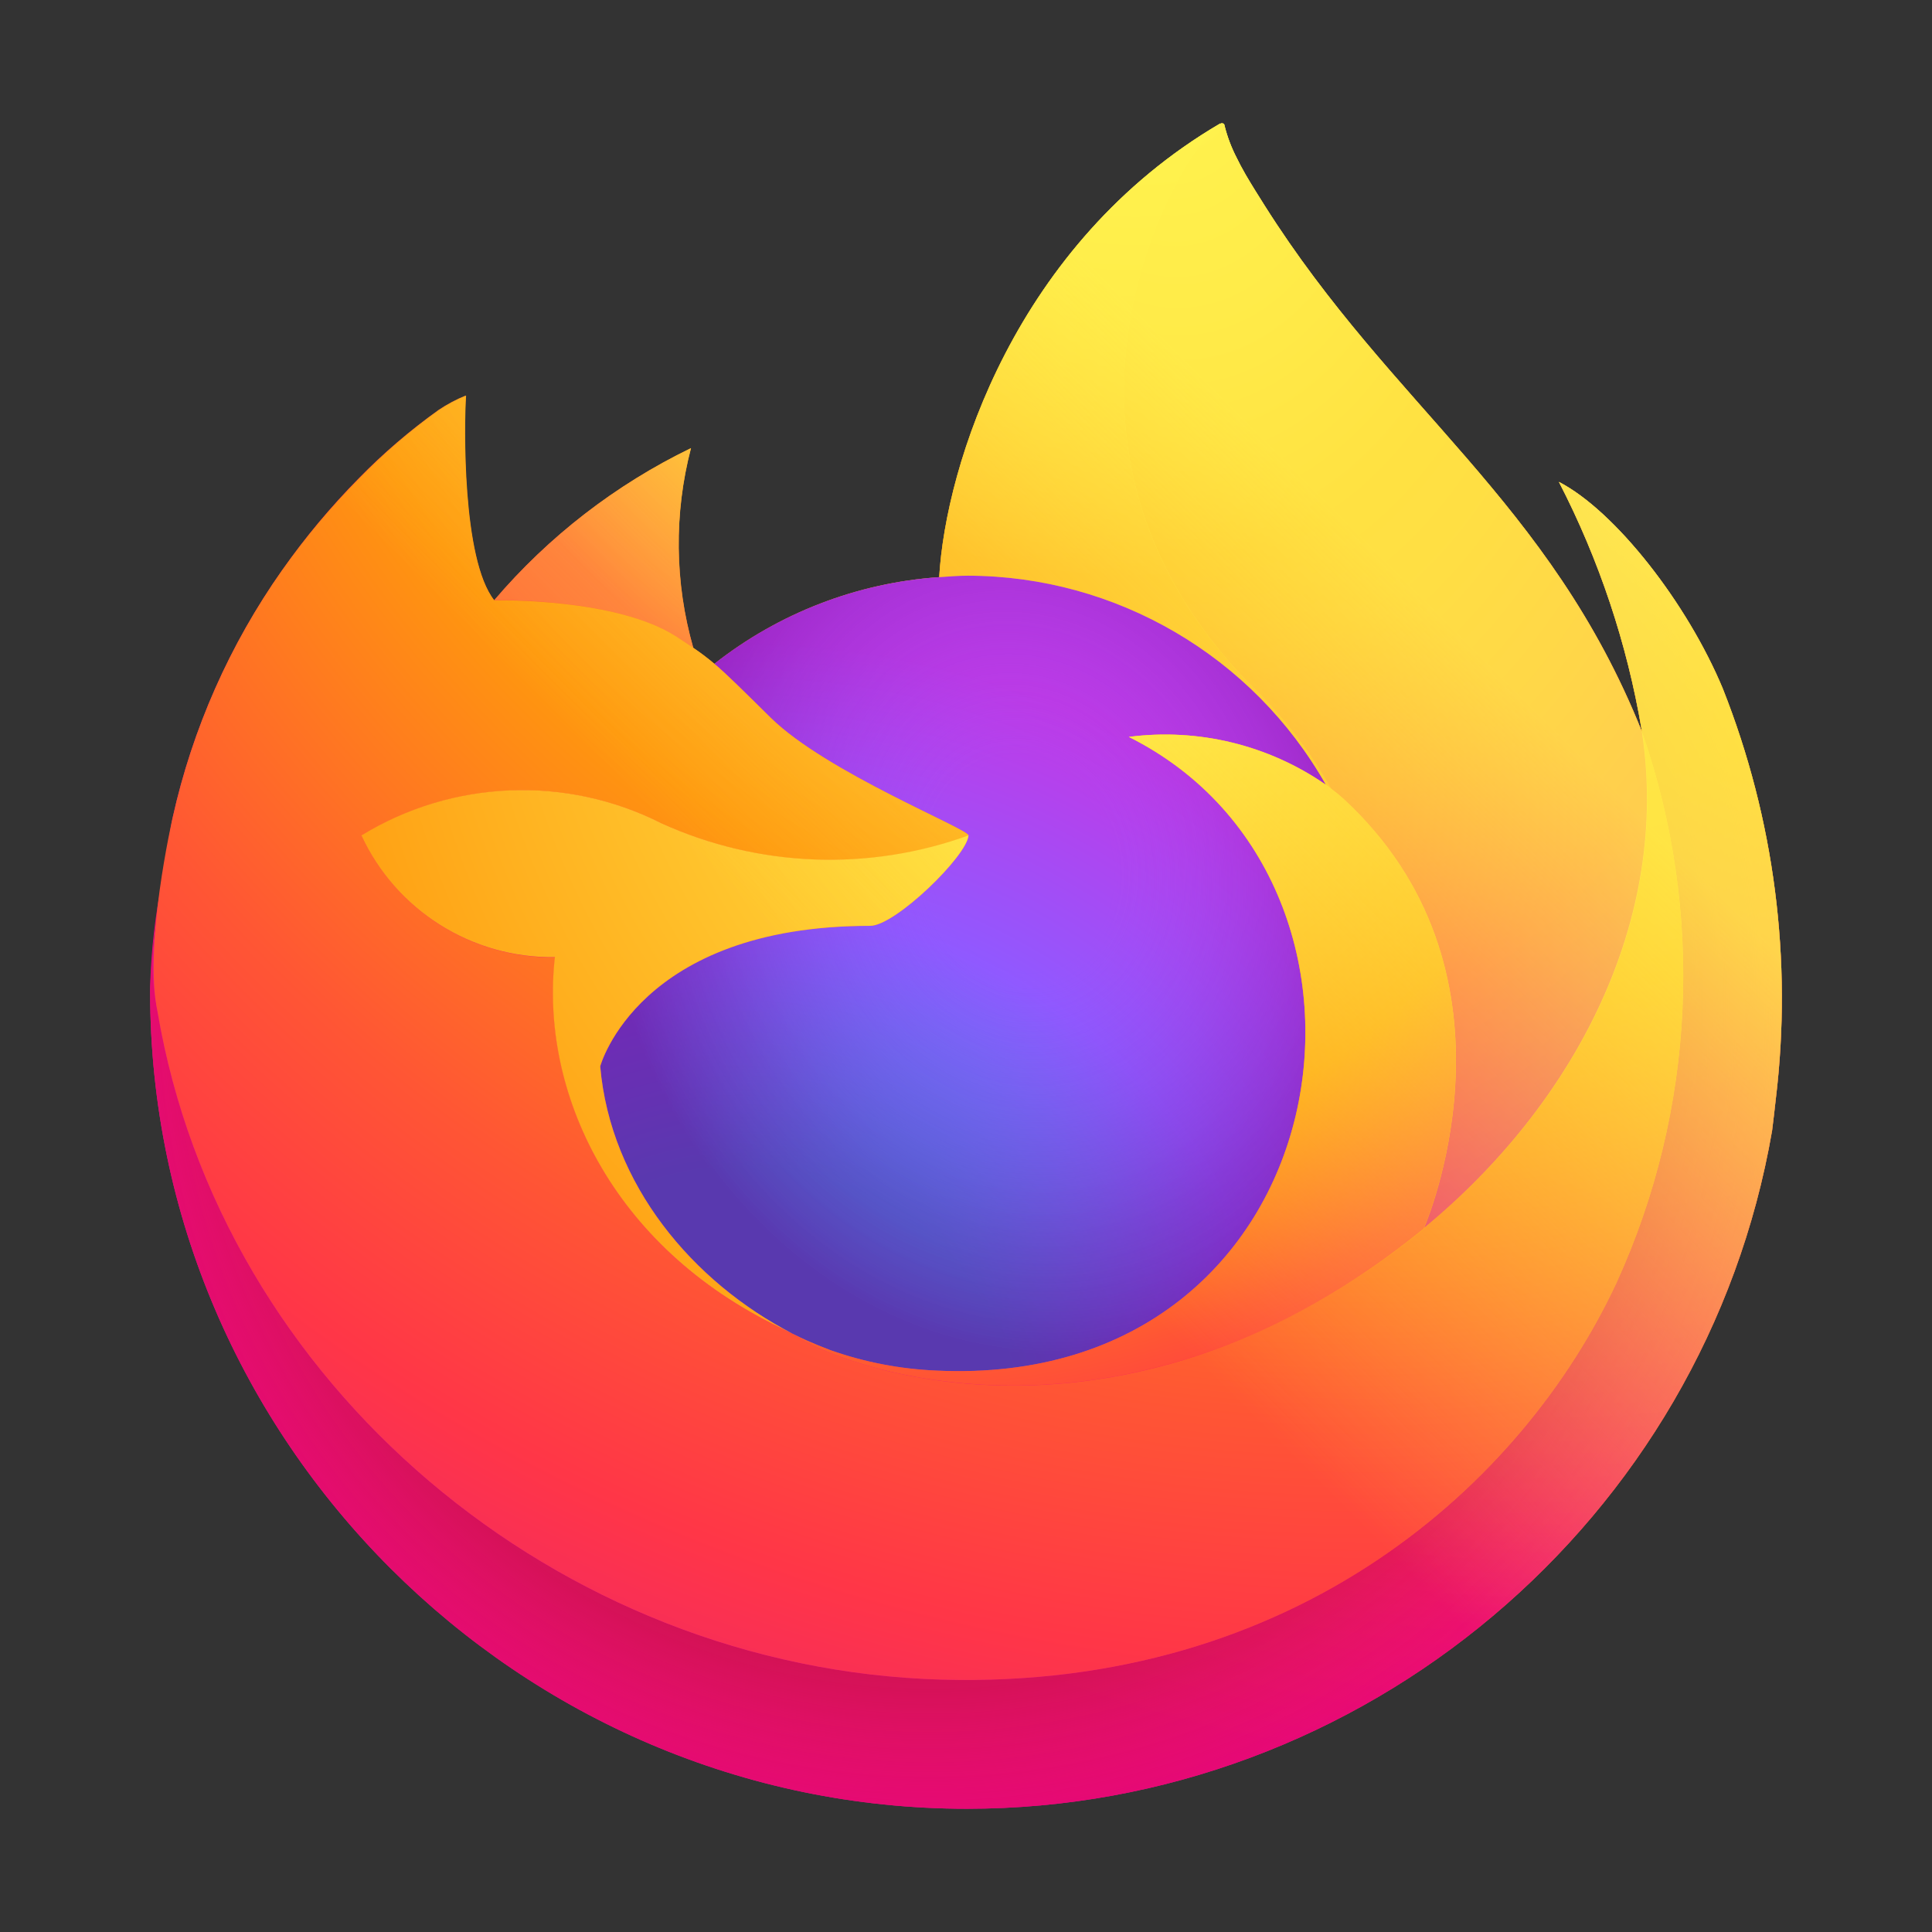
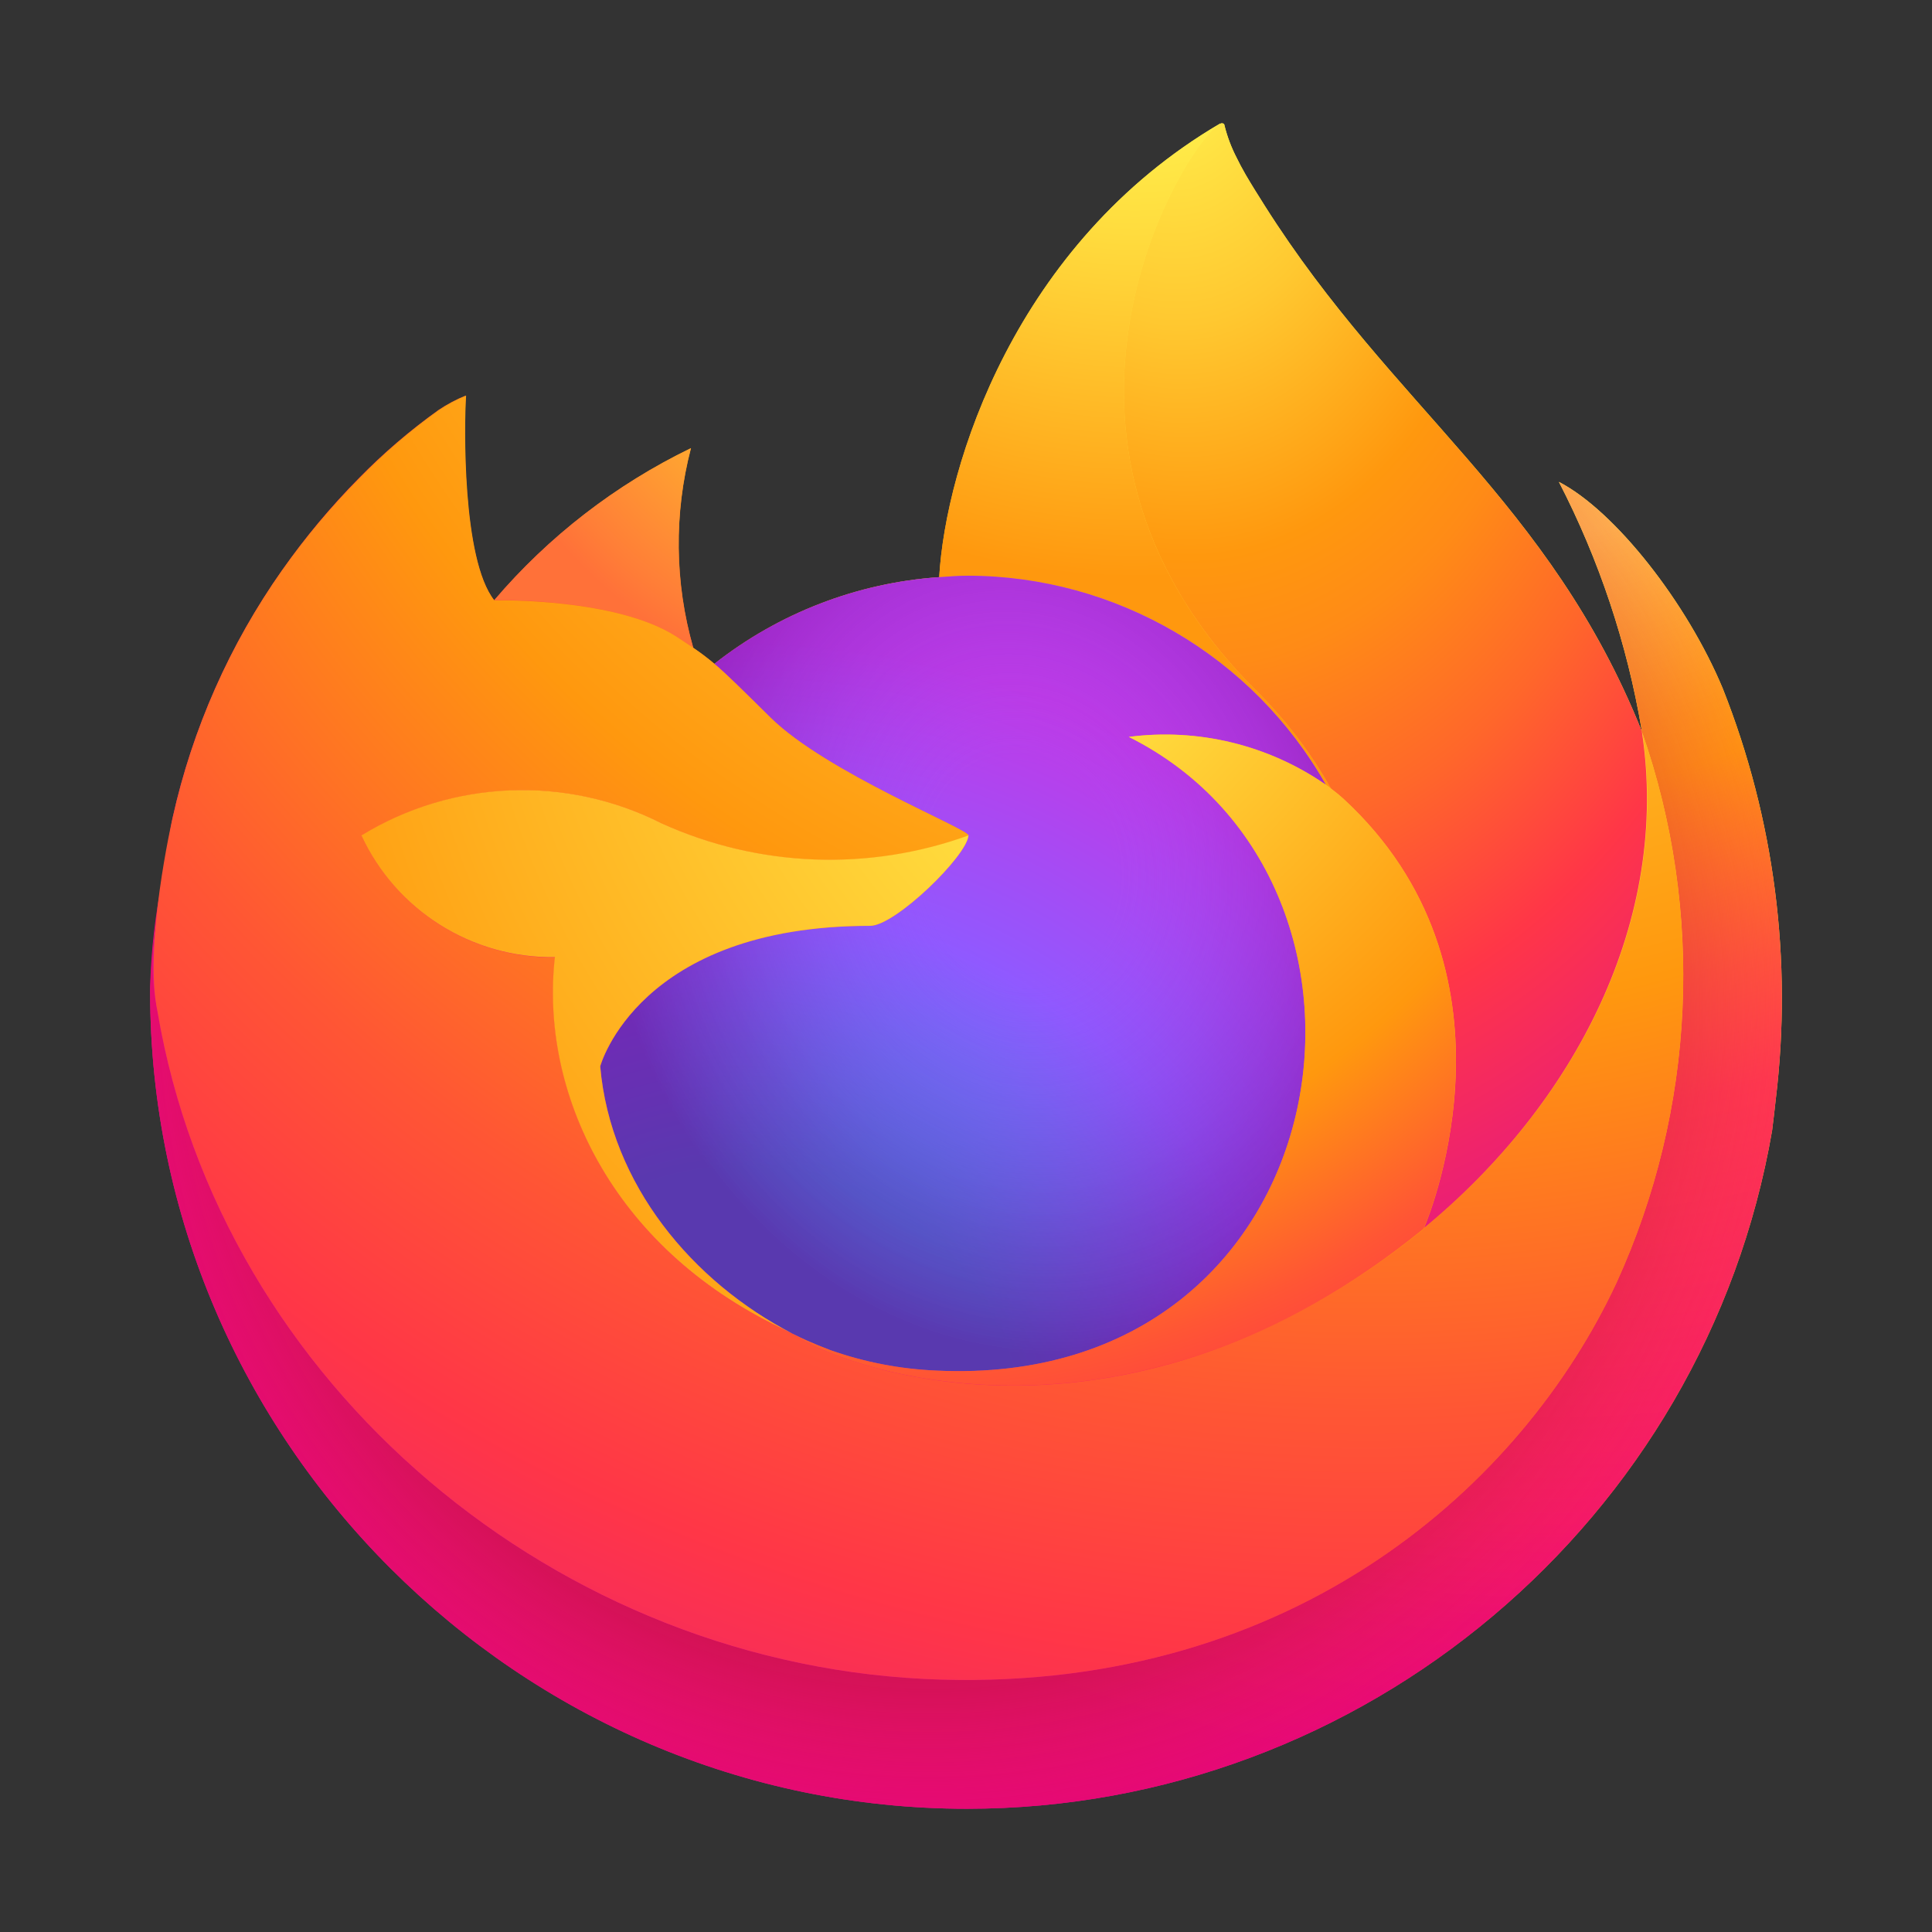
<svg xmlns="http://www.w3.org/2000/svg" clip-rule="evenodd" fill-rule="evenodd" stroke-linejoin="round" stroke-miterlimit="2" viewBox="0 0 48 48">
  <rect x="0" y="0" width="48" height="48" fill="#333333" stroke="none" />
  <linearGradient id="a" x2="1" gradientTransform="matrix(-33.692 32.506 -32.506 -33.692 40.116 9.55)" gradientUnits="userSpaceOnUse">
    <stop stop-color="#fff44f" offset="0" />
    <stop stop-color="#fff44f" offset=".05" />
    <stop stop-color="#ffe847" offset=".11" />
    <stop stop-color="#ffc830" offset=".23" />
    <stop stop-color="#ff980e" offset=".37" />
    <stop stop-color="#ff8b16" offset=".4" />
    <stop stop-color="#ff672a" offset=".46" />
    <stop stop-color="#ff3647" offset=".53" />
    <stop stop-color="#e31587" offset=".71" />
    <stop stop-color="#e31587" offset="1" />
  </linearGradient>
  <radialGradient id="b" cx="38.56" cy="7.71" r="42.31" gradientUnits="userSpaceOnUse">
    <stop stop-color="#ffbd4f" offset="0" />
    <stop stop-color="#ffbd4f" offset=".13" />
    <stop stop-color="#ffac31" offset=".19" />
    <stop stop-color="#ff9d17" offset=".25" />
    <stop stop-color="#ff980e" offset=".28" />
    <stop stop-color="#ff563b" offset=".4" />
    <stop stop-color="#ff3750" offset=".47" />
    <stop stop-color="#f5156c" offset=".71" />
    <stop stop-color="#eb0878" offset=".78" />
    <stop stop-color="#e50080" offset=".86" />
    <stop stop-color="#e50080" offset="1" />
  </radialGradient>
  <radialGradient id="c" cx="23.099" cy="25.007" r="42.31" gradientUnits="userSpaceOnUse">
    <stop stop-color="#960e18" offset="0" />
    <stop stop-color="#960e18" offset=".3" />
    <stop stop-color="#b11927" stop-opacity=".74" offset=".35" />
    <stop stop-color="#db293d" stop-opacity=".34" offset=".44" />
    <stop stop-color="#f5334b" stop-opacity=".09" offset=".5" />
    <stop stop-color="#ff3750" stop-opacity="0" offset=".53" />
    <stop stop-color="#ff3750" stop-opacity="0" offset="1" />
  </radialGradient>
  <radialGradient id="d" cx="28.2" cy="-1.892" r="30.652" gradientUnits="userSpaceOnUse">
    <stop stop-color="#fff44f" offset="0" />
    <stop stop-color="#fff44f" offset=".13" />
    <stop stop-color="#ffdc3e" offset=".25" />
    <stop stop-color="#ff9d12" offset=".51" />
    <stop stop-color="#ff980e" offset=".53" />
    <stop stop-color="#ff980e" offset="1" />
  </radialGradient>
  <radialGradient id="e" cx="18.419" cy="36.059" r="20.146" gradientUnits="userSpaceOnUse">
    <stop stop-color="#3a8ee6" offset="0" />
    <stop stop-color="#3a8ee6" offset=".35" />
    <stop stop-color="#5c79f0" offset=".47" />
    <stop stop-color="#9059ff" offset=".67" />
    <stop stop-color="#c139e6" offset="1" />
  </radialGradient>
  <radialGradient id="f" cx="0" cy="0" r="1" gradientTransform="matrix(10.382 -2.51 2.937 12.155 25.411 21.54)" gradientUnits="userSpaceOnUse">
    <stop stop-color="#9059ff" stop-opacity="0" offset="0" />
    <stop stop-color="#9059ff" stop-opacity="0" offset=".21" />
    <stop stop-color="#8c4ff3" stop-opacity=".06" offset=".28" />
    <stop stop-color="#7716a8" stop-opacity=".45" offset=".75" />
    <stop stop-color="#6e008b" stop-opacity=".6" offset=".98" />
    <stop stop-color="#6e008b" stop-opacity=".6" offset="1" />
  </radialGradient>
  <radialGradient id="g" cx="22.565" cy="5.979" r="14.493" gradientUnits="userSpaceOnUse">
    <stop stop-color="#ffe226" offset="0" />
    <stop stop-color="#ffdb27" offset=".12" />
    <stop stop-color="#ffc82a" offset=".29" />
    <stop stop-color="#ffa930" offset=".5" />
    <stop stop-color="#ff7e37" offset=".73" />
    <stop stop-color="#ff7139" offset=".79" />
    <stop stop-color="#ff7139" offset="1" />
  </radialGradient>
  <radialGradient id="h" cx="33.957" cy="-3.214" r="61.834" gradientUnits="userSpaceOnUse">
    <stop stop-color="#fff44f" offset="0" />
    <stop stop-color="#fff44f" offset=".11" />
    <stop stop-color="#ff980e" offset=".46" />
    <stop stop-color="#ff5634" offset=".62" />
    <stop stop-color="#ff3647" offset=".72" />
    <stop stop-color="#e31587" offset=".9" />
    <stop stop-color="#e31587" offset="1" />
  </radialGradient>
  <radialGradient id="i" cx="0" cy="0" r="1" gradientTransform="matrix(4.756 45.069 -29.578 3.125 28.745 .224)" gradientUnits="userSpaceOnUse">
    <stop stop-color="#fff44f" offset="0" />
    <stop stop-color="#ffe847" offset=".06" />
    <stop stop-color="#ffc830" offset=".17" />
    <stop stop-color="#ff980e" offset=".3" />
    <stop stop-color="#ff8b16" offset=".36" />
    <stop stop-color="#ff672a" offset=".46" />
    <stop stop-color="#ff3647" offset=".57" />
    <stop stop-color="#e31587" offset=".74" />
    <stop stop-color="#e31587" offset="1" />
  </radialGradient>
  <radialGradient id="j" cx="22.224" cy="11.347" r="38.604" gradientUnits="userSpaceOnUse">
    <stop stop-color="#fff44f" offset="0" />
    <stop stop-color="#fff44f" offset=".14" />
    <stop stop-color="#ff980e" offset=".48" />
    <stop stop-color="#ff5634" offset=".59" />
    <stop stop-color="#ff3647" offset=".66" />
    <stop stop-color="#e31587" offset=".9" />
    <stop stop-color="#e31587" offset="1" />
  </radialGradient>
  <radialGradient id="k" cx="32.414" cy="13.606" r="42.252" gradientUnits="userSpaceOnUse">
    <stop stop-color="#fff44f" offset="0" />
    <stop stop-color="#fff44f" offset=".09" />
    <stop stop-color="#ffe141" offset=".23" />
    <stop stop-color="#ffaf1e" offset=".51" />
    <stop stop-color="#ff980e" offset=".63" />
    <stop stop-color="#ff980e" offset="1" />
  </radialGradient>
  <linearGradient id="l" x2="1" gradientTransform="matrix(-28.668 28.668 -28.668 -28.668 39.712 9.376)" gradientUnits="userSpaceOnUse">
    <stop stop-color="#fff44f" stop-opacity=".8" offset="0" />
    <stop stop-color="#fff44f" stop-opacity=".8" offset=".17" />
    <stop stop-color="#fff44f" stop-opacity=".63" offset=".27" />
    <stop stop-color="#fff44f" stop-opacity=".22" offset=".49" />
    <stop stop-color="#fff44f" stop-opacity="0" offset=".6" />
    <stop stop-color="#fff44f" stop-opacity="0" offset="1" />
  </linearGradient>
  <g fill-rule="nonzero">
    <path d="m42.803 17.11c-.882-2.121-2.671-4.412-4.072-5.137.999 1.935 1.693 4.013 2.056 6.161l.003.034c-2.294-5.721-6.186-8.028-9.364-13.051-.16-.254-.321-.508-.478-.777-.089-.153-.161-.292-.223-.419-.132-.255-.234-.525-.303-.804 0-.026-.02-.049-.046-.052-.013-.003-.026-.003-.038 0-.003 0-.007.005-.01.006s-.01.005-.015.008l.008-.014c-5.098 2.985-6.828 8.51-6.987 11.274-2.035.14-3.982.891-5.585 2.153-.167-.142-.342-.274-.524-.397-.462-1.618-.482-3.332-.057-4.961-1.872.907-3.535 2.193-4.885 3.776h-.009c-.805-1.019-.748-4.381-.702-5.084-.238.096-.465.217-.678.36-.71.507-1.374 1.076-1.983 1.699-.695.705-1.33 1.466-1.898 2.277v.003-.004c-1.304 1.85-2.23 3.94-2.723 6.15l-.027.134c-.038.178-.176 1.073-.199 1.267 0 .015-.003.029-.005.044-.178.924-.288 1.859-.329 2.798v.105c.009 11.128 9.168 20.279 20.296 20.279 9.838 0 18.329-7.153 20.001-16.847.034-.262.062-.521.092-.785.418-3.455-.034-6.96-1.316-10.196zm-23.392 15.887c.095.046.184.095.281.138l.014.009c-.098-.047-.196-.096-.295-.147zm21.381-14.825v-.019l.004.022z" fill="url(#a)" />
    <path d="m42.803 17.11c-.882-2.121-2.671-4.412-4.072-5.137.999 1.935 1.693 4.013 2.056 6.161v.019l.003.022c1.564 4.474 1.338 9.385-.631 13.697-2.326 4.991-7.957 10.107-16.77 9.858-9.522-.269-17.909-7.336-19.477-16.591-.285-1.459 0-2.199.144-3.385-.196.921-.305 1.859-.326 2.8v.105c.009 11.128 9.168 20.279 20.296 20.279 9.838 0 18.329-7.153 20.001-16.847.034-.262.062-.521.092-.785.418-3.455-.034-6.96-1.316-10.196z" fill="url(#b)" />
    <path d="m42.803 17.11c-.882-2.121-2.671-4.412-4.072-5.137.999 1.935 1.693 4.013 2.056 6.161v.019l.003.022c1.564 4.474 1.338 9.385-.631 13.697-2.326 4.991-7.957 10.107-16.77 9.858-9.522-.269-17.909-7.336-19.477-16.591-.285-1.459 0-2.199.144-3.385-.196.921-.305 1.859-.326 2.8v.105c.009 11.128 9.168 20.279 20.296 20.279 9.838 0 18.329-7.153 20.001-16.847.034-.262.062-.521.092-.785.418-3.455-.034-6.96-1.316-10.196z" fill="url(#c)" />
    <path d="m32.94 19.496c.044.031.085.062.126.093-.509-.904-1.144-1.732-1.885-2.459-6.308-6.309-1.653-13.679-.868-14.054l.008-.011c-5.098 2.985-6.828 8.51-6.987 11.274.237-.016.472-.036.714-.036 3.677.007 7.079 1.994 8.892 5.193z" fill="url(#d)" />
    <path d="m24.061 20.756c-.034.505-1.817 2.246-2.441 2.246-5.771 0-6.708 3.491-6.708 3.491.255 2.94 2.304 5.362 4.78 6.642.113.059.228.112.343.164.198.088.397.169.596.244.85.301 1.74.472 2.64.509 10.116.475 12.075-12.096 4.776-15.744 1.721-.224 3.466.2 4.893 1.188-1.813-3.199-5.215-5.186-8.892-5.193-.241 0-.477.02-.714.036-2.035.14-3.982.891-5.585 2.153.309.262.659.612 1.394 1.337 1.378 1.357 4.91 2.762 4.918 2.927z" fill="url(#e)" />
    <path d="m24.061 20.756c-.034.505-1.817 2.246-2.441 2.246-5.771 0-6.708 3.491-6.708 3.491.255 2.94 2.304 5.362 4.78 6.642.113.059.228.112.343.164.198.088.397.169.596.244.85.301 1.74.472 2.64.509 10.116.475 12.075-12.096 4.776-15.744 1.721-.224 3.466.2 4.893 1.188-1.813-3.199-5.215-5.186-8.892-5.193-.241 0-.477.02-.714.036-2.035.14-3.982.891-5.585 2.153.309.262.659.612 1.394 1.337 1.378 1.357 4.91 2.762 4.918 2.927z" fill="url(#f)" />
    <path d="m16.803 15.817c.164.105.3.196.419.278-.463-1.618-.482-3.332-.057-4.961-1.872.907-3.536 2.193-4.886 3.776.099-.003 3.043-.055 4.524.907z" fill="url(#g)" />
    <path d="m3.915 25.139c1.566 9.255 9.954 16.322 19.477 16.591 8.813.249 14.443-4.867 16.769-9.858 1.969-4.312 2.196-9.223.632-13.697v-.02c0-.015-.003-.024 0-.019l.004.034c.72 4.701-1.671 9.255-5.409 12.335l-.012.026c-7.283 5.931-14.253 3.578-15.663 2.618-.099-.047-.197-.096-.296-.147-4.246-2.03-6-5.899-5.624-9.216-2.056.03-3.945-1.159-4.808-3.025 2.264-1.387 5.094-1.5 7.462-.299 2.402 1.091 5.139 1.198 7.62.299-.008-.165-3.54-1.571-4.917-2.927-.736-.725-1.085-1.074-1.395-1.337-.167-.141-.342-.274-.523-.397-.121-.082-.256-.171-.419-.278-1.481-.962-4.425-.909-4.522-.907h-.01c-.804-1.019-.747-4.381-.701-5.083-.238.095-.465.216-.678.359-.71.507-1.374 1.076-1.983 1.7-.698.702-1.335 1.462-1.906 2.271v.003-.004c-1.304 1.85-2.23 3.94-2.723 6.15-.009.041-.731 3.193-.375 4.828z" fill="url(#h)" />
    <path d="m31.182 17.13c.741.728 1.376 1.557 1.886 2.462.111.084.215.168.304.249 4.601 4.241 2.19 10.237 2.011 10.664 3.737-3.08 6.126-7.634 5.408-12.335-2.295-5.723-6.187-8.03-9.365-13.053-.16-.254-.321-.508-.478-.777-.089-.153-.161-.292-.223-.419-.132-.255-.234-.525-.303-.804 0-.026-.02-.049-.046-.052-.013-.003-.026-.003-.038 0-.003 0-.007.005-.01.006s-.01.005-.015.008c-.785.372-5.44 7.742.869 14.051z" fill="url(#i)" />
    <path d="m33.369 19.838c-.089-.081-.193-.165-.305-.249-.041-.031-.082-.062-.126-.093-1.427-.988-3.172-1.412-4.893-1.188 7.299 3.65 5.341 16.219-4.776 15.744-.9-.037-1.791-.208-2.64-.509-.199-.075-.398-.156-.596-.244-.115-.053-.23-.105-.343-.164l.014.009c1.411.963 8.379 3.316 15.664-2.618l.011-.026c.182-.424 2.593-6.422-2.01-10.662z" fill="url(#j)" />
    <path d="m14.912 26.493s.937-3.491 6.708-3.491c.624 0 2.409-1.741 2.441-2.246-2.481.899-5.218.791-7.621-.299-2.368-1.201-5.197-1.088-7.461.299.862 1.866 2.752 3.055 4.807 3.024-.376 3.319 1.379 7.187 5.625 9.217.095.045.184.094.281.138-2.478-1.28-4.525-3.702-4.78-6.642z" fill="url(#k)" />
-     <path d="m42.803 17.11c-.882-2.121-2.671-4.412-4.072-5.137.999 1.935 1.693 4.013 2.056 6.161l.003.034c-2.294-5.721-6.186-8.028-9.364-13.051-.16-.254-.321-.508-.478-.777-.089-.153-.161-.292-.223-.419-.132-.255-.234-.525-.303-.804 0-.026-.02-.049-.046-.052-.013-.003-.026-.003-.038 0-.003 0-.007.005-.01.006s-.01.005-.015.008l.008-.014c-5.098 2.985-6.828 8.51-6.987 11.274.237-.016.472-.036.714-.036 3.677.007 7.079 1.994 8.892 5.193-1.427-.988-3.172-1.412-4.893-1.188 7.299 3.65 5.341 16.219-4.776 15.744-.9-.037-1.79-.208-2.64-.509-.199-.075-.398-.156-.596-.244-.115-.053-.23-.105-.343-.164l.014.009c-.098-.047-.196-.096-.295-.147.095.046.184.095.281.138-2.478-1.28-4.525-3.702-4.78-6.642 0 0 .937-3.491 6.708-3.491.624 0 2.409-1.741 2.441-2.246-.008-.165-3.54-1.571-4.918-2.927-.735-.725-1.085-1.075-1.394-1.337-.167-.142-.342-.274-.524-.397-.462-1.618-.482-3.332-.057-4.961-1.872.907-3.535 2.193-4.885 3.776h-.009c-.805-1.019-.748-4.381-.702-5.084-.238.096-.465.217-.678.36-.71.507-1.374 1.076-1.983 1.699-.695.705-1.33 1.466-1.898 2.277v.003-.004c-1.304 1.85-2.23 3.94-2.723 6.15l-.027.134c-.038.178-.209 1.085-.234 1.28-.156.936-.256 1.881-.299 2.829v.105c.009 11.128 9.168 20.279 20.296 20.279 9.838 0 18.329-7.153 20.001-16.847.034-.262.062-.521.092-.785.418-3.455-.034-6.96-1.316-10.196zm-2.014 1.043.004.022z" fill="url(#l)" />
  </g>
</svg>